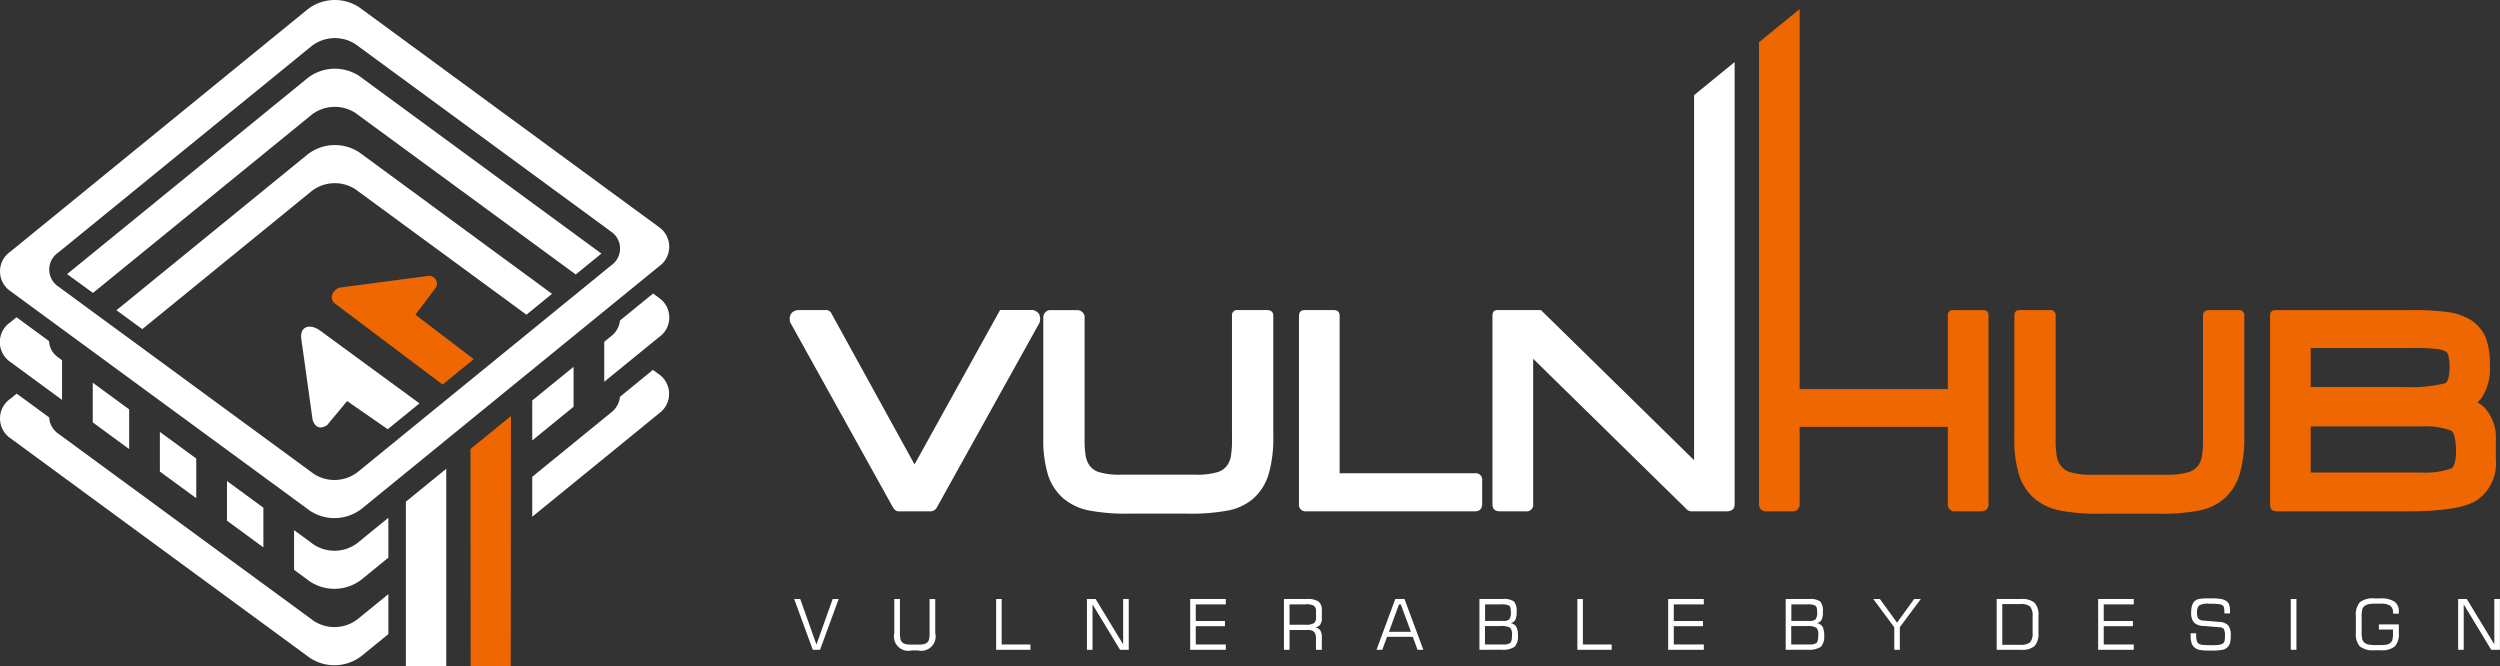
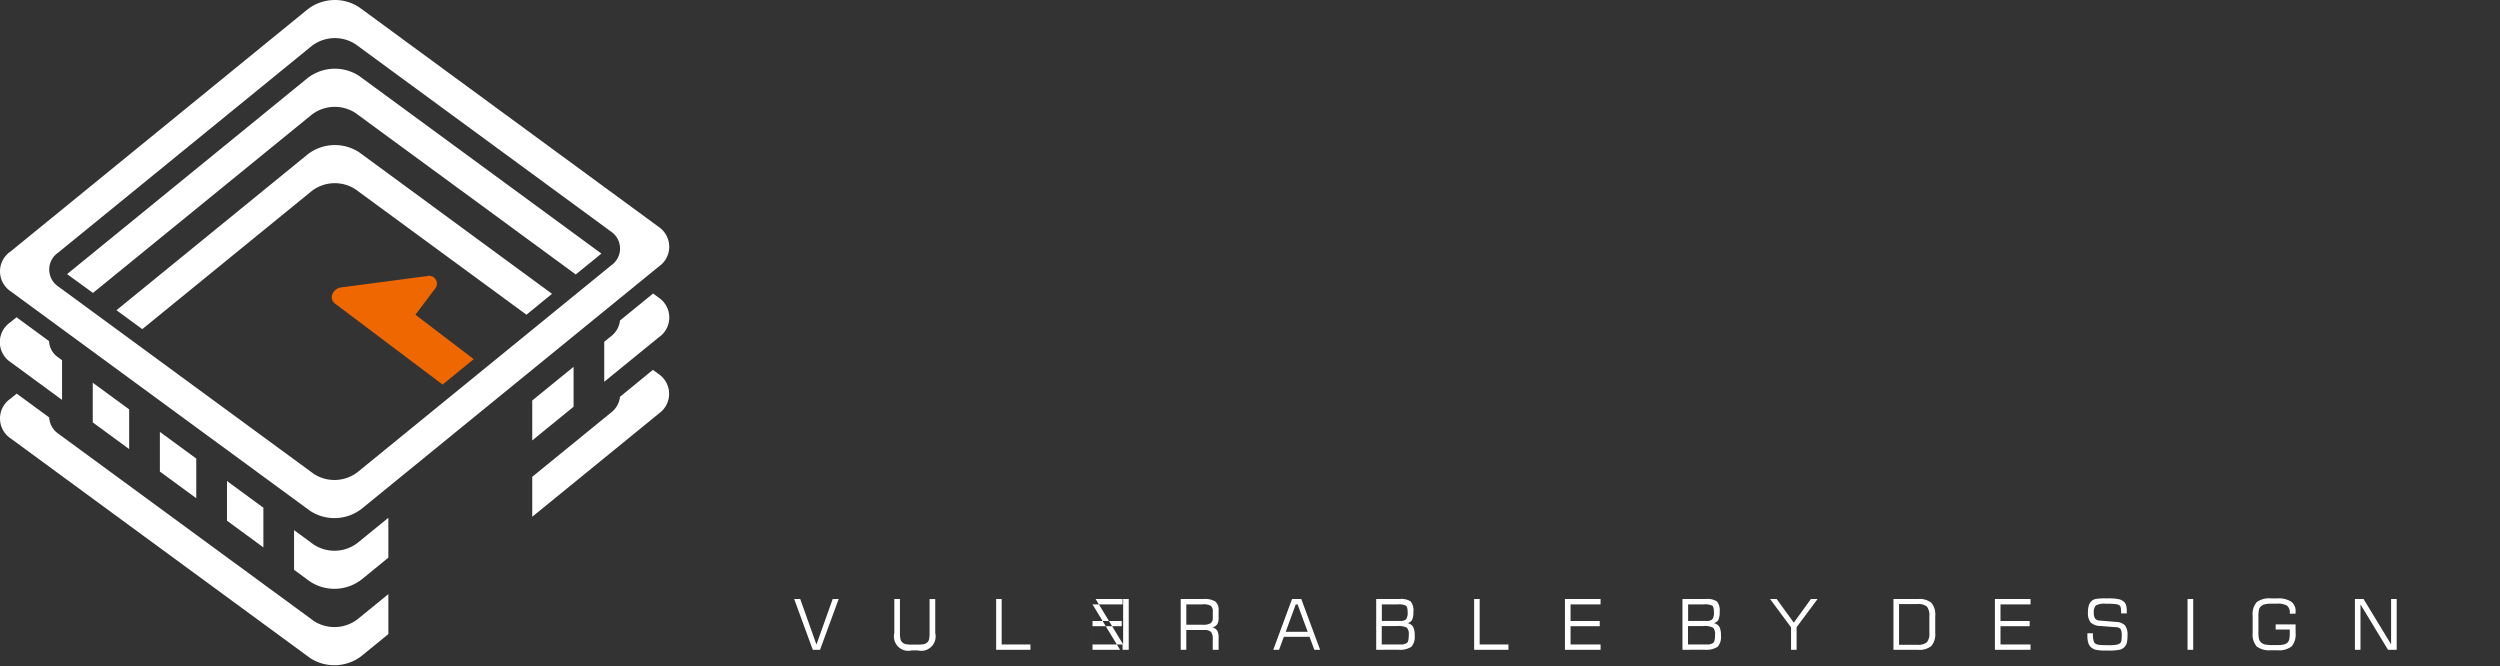
<svg xmlns="http://www.w3.org/2000/svg" height="41.692" viewBox="0 0 156.449 41.692" width="156.449">
  <rect x="0" y="0" width="156.449" height="41.692" fill="#333333" stroke="none" />
  <g fill-rule="evenodd">
-     <path d="m32.185 123.771h.376l1.013 2.85 1.018-2.85h.374l-1.166 3.178h-.454l-1.164-3.178zm6.263 0h.352v2.085a1.883 1.883 0 0 0 .033.429.413.413 0 0 0 .115.2.492.492 0 0 0 .2.108 1.865 1.865 0 0 0 .409.031h.343a1.891 1.891 0 0 0 .412-.031.493.493 0 0 0 .2-.108.4.4 0 0 0 .111-.194 1.989 1.989 0 0 0 .032-.432v-2.085h.354v2.126a.9.9 0 0 1 -1.089 1.088h-.384a.9.9 0 0 1 -1.088-1.088v-2.128zm6.372 3.178v-3.178h.346v2.845h1.8v.334zm5.683 0v-3.178h.542l1.723 2.836v-2.836h.35v3.178h-.542l-1.724-2.842v2.842zm6.46 0v-3.178h2.229v.336h-1.879v1.04h1.826v.325h-1.826v1.143h1.879v.334zm7.231-2.842h-1.014v1.273h1.015a.92.92 0 0 0 .52-.1.431.431 0 0 0 .123-.353v-.371a.436.436 0 0 0 -.119-.354.929.929 0 0 0 -.523-.1zm-1.364 2.842v-3.178h1.435a1.248 1.248 0 0 1 .737.159.683.683 0 0 1 .2.567v.48a.665.665 0 0 1 -.1.392.453.453 0 0 1 -.309.177.5.5 0 0 1 .318.195.837.837 0 0 1 .091.444v.765h-.367v-.655a.715.715 0 0 0 -.108-.462.563.563 0 0 0 -.422-.121h-1.125v1.239zm6.57-1.127h1.377l-.634-1.715h-.113l-.629 1.715zm-.777 1.127 1.174-3.178h.578l1.18 3.178h-.363l-.3-.814h-1.608l-.3.814zm6.787-1.807h1.146a.523.523 0 0 0 .376-.1.687.687 0 0 0 .1-.441c0-.218-.034-.355-.1-.41a.994.994 0 0 0 -.523-.084h-.992v1.035zm0 1.473h1.16a.669.669 0 0 0 .425-.1q.108-.1.108-.505a.588.588 0 0 0 -.121-.445 1.188 1.188 0 0 0 -.632-.1h-.939v1.148zm-.346.334v-3.178h1.48a1.044 1.044 0 0 1 .68.155.88.88 0 0 1 .168.636 1.15 1.15 0 0 1 -.082.517.438.438 0 0 1 -.289.2.546.546 0 0 1 .351.228 1.117 1.117 0 0 1 .1.549.924.924 0 0 1 -.207.706 1.325 1.325 0 0 1 -.83.182zm6.129 0v-3.178h.346v2.845h1.8v.334zm5.683 0v-3.178h2.229v.336h-1.878v1.04h1.826v.325h-1.826v1.143h1.879v.334zm7.7-1.807h1.147a.523.523 0 0 0 .376-.1.687.687 0 0 0 .1-.441q0-.327-.1-.41a1 1 0 0 0 -.523-.084h-.992v1.035zm0 1.473h1.16a.667.667 0 0 0 .425-.1q.108-.1.108-.505a.585.585 0 0 0 -.121-.445 1.185 1.185 0 0 0 -.632-.1h-.939v1.148zm-.346.334v-3.178h1.48a1.044 1.044 0 0 1 .68.155.883.883 0 0 1 .168.636 1.15 1.15 0 0 1 -.082.517.439.439 0 0 1 -.289.2.545.545 0 0 1 .351.228 1.117 1.117 0 0 1 .1.549.922.922 0 0 1 -.208.706 1.324 1.324 0 0 1 -.829.182zm7.141 0h-.346v-1.407l-1.314-1.772h.414l1.072 1.481 1.072-1.481h.417l-1.314 1.765v1.413zm6.063 0v-3.178h1.534a1.183 1.183 0 0 1 .839.237 1.137 1.137 0 0 1 .241.827v1.047a1.141 1.141 0 0 1 -.242.829 1.176 1.176 0 0 1 -.838.239zm.349-.314h1.127a.888.888 0 0 0 .615-.156.845.845 0 0 0 .156-.593v-1.027a.9.9 0 0 0 -.154-.616.886.886 0 0 0 -.616-.156h-1.127v2.548zm6 .314v-3.178h2.229v.336h-1.879v1.04h1.826v.325h-1.826v1.143h1.879v.334zm5.779-1.035h.354v.059a1.488 1.488 0 0 0 .043.419.315.315 0 0 0 .141.19.686.686 0 0 0 .237.061q.16.018.66.017a1.968 1.968 0 0 0 .421-.035.439.439 0 0 0 .222-.114.3.3 0 0 0 .059-.145 1.567 1.567 0 0 0 .019-.278.854.854 0 0 0 -.072-.445.392.392 0 0 0 -.283-.107l-.98-.077a.9.9 0 0 1 -.608-.22.925.925 0 0 1 -.169-.626 1.451 1.451 0 0 1 .056-.446.639.639 0 0 1 .179-.28.576.576 0 0 1 .269-.121 3.591 3.591 0 0 1 .61-.035h.114a3.406 3.406 0 0 1 .688.047.776.776 0 0 1 .334.163.445.445 0 0 1 .136.218 1.234 1.234 0 0 1 .043.353v.1s0 .042 0 .059h-.354v-.079a1.343 1.343 0 0 0 -.02-.268.28.28 0 0 0 -.065-.138.439.439 0 0 0 -.236-.093 5.068 5.068 0 0 0 -.644-.027 1.08 1.08 0 0 0 -.618.111.593.593 0 0 0 -.125.445.632.632 0 0 0 .082.377.434.434 0 0 0 .317.122l1 .084a.8.8 0 0 1 .551.216.931.931 0 0 1 .158.61 2.008 2.008 0 0 1 -.041.468.621.621 0 0 1 -.134.262.615.615 0 0 1 -.311.182 3.161 3.161 0 0 1 -.712.053h-.158a2.94 2.94 0 0 1 -.622-.046.7.7 0 0 1 -.3-.155.589.589 0 0 1 -.175-.277 1.451 1.451 0 0 1 -.057-.445v-.155zm6.276 1.035v-3.178h.354v3.178zm4.073-2.129a1.148 1.148 0 0 1 .252-.849 1.294 1.294 0 0 1 .892-.239h.4a1.5 1.5 0 0 1 .865.2.711.711 0 0 1 .279.622v.134h-.363v-.04a.547.547 0 0 0 -.167-.457 1.105 1.105 0 0 0 -.636-.129h-.28a2.119 2.119 0 0 0 -.47.037.594.594 0 0 0 -.244.121.429.429 0 0 0 -.129.212 2.018 2.018 0 0 0 -.037.475v.9a2.026 2.026 0 0 0 .037.475.43.43 0 0 0 .129.211.608.608 0 0 0 .24.122 2.162 2.162 0 0 0 .474.036h.28a1.923 1.923 0 0 0 .428-.032.535.535 0 0 0 .218-.108.4.4 0 0 0 .12-.2 1.794 1.794 0 0 0 .036-.431v-.2h-.882v-.322h1.247v.531a1.147 1.147 0 0 1 -.252.85 1.294 1.294 0 0 1 -.892.239h-.4a1.294 1.294 0 0 1 -.892-.239 1.147 1.147 0 0 1 -.252-.85v-1.069zm6.4 2.129v-3.178h.542l1.723 2.836v-2.836h.35v3.178h-.543l-1.723-2.842v2.842z" fill="#fff" transform="translate(17.518 -86.285)" />
-     <path d="m88.278 89.195v-22.842l2.538-2.069v27.66c0 .286-.148.455-.53.454h-2.108a.5.5 0 0 1 -.441-.206l-9.529-9.341v9.078a.418.418 0 0 1 -.482.469h-1.592c-.289 0-.484-.114-.473-.484v-11.757c0-.234.1-.353.314-.355h2.718l9.584 9.392zm-22.18.82h8.477a.4.4 0 0 1 .441.45v1.46q0 .467-.441.473h-10.575a.409.409 0 0 1 -.449-.448v-11.766c0-.259.127-.381.367-.381h1.773c.281 0 .4.125.406.335v9.877zm-18.546-9.7a.479.479 0 0 1 .371-.508h1.787a.48.48 0 0 1 .428.365v7.628a6.133 6.133 0 0 0 .078 1.2 1.452 1.452 0 0 0 .223.517 1.137 1.137 0 0 0 .585.423 4.438 4.438 0 0 0 1.366.165h4.717a4.437 4.437 0 0 0 1.369-.165 1.186 1.186 0 0 0 .593-.429 1.359 1.359 0 0 0 .214-.511 6.179 6.179 0 0 0 .077-1.2v-7.637a.321.321 0 0 1 .366-.361h1.786c.3 0 .436.124.433.361v7.552a8.034 8.034 0 0 1 -.279 2.312 3.326 3.326 0 0 1 -.963 1.565 3.4 3.4 0 0 1 -1.555.749 12.73 12.73 0 0 1 -2.634.2h-3.5a12.65 12.65 0 0 1 -2.622-.2 3.574 3.574 0 0 1 -1.572-.741 3.268 3.268 0 0 1 -.986-1.525 7.619 7.619 0 0 1 -.282-2.276v-7.489zm-.222.255-6.43 11.568a.472.472 0 0 1 -.36.26h-2.033c-.154 0-.271-.089-.39-.295l-6.417-11.556c-.076-.453.111-.677.479-.744h1.8a.384.384 0 0 1 .315.212l5.2 9.447 5.353-9.662h2.062c.439.124.486.42.422.765z" fill="#fff" transform="translate(17.737 -60.399)" />
-     <path d="m184.077 83.017a2.106 2.106 0 0 1 .46.342 2.783 2.783 0 0 1 .7 2.037v1.218a2.774 2.774 0 0 1 -1.266 2.579c-1.051.609-3.195.646-4.382.646h-8.036c-.278 0-.444-.116-.444-.4v-11.839c0-.211.091-.347.328-.353h8.424a16 16 0 0 1 2.361.12 3.663 3.663 0 0 1 1.4.47 2.419 2.419 0 0 1 .973 1.111 4.655 4.655 0 0 1 .269 1.763 3.308 3.308 0 0 1 -.536 2.056 1.981 1.981 0 0 1 -.241.25zm-10.427-3.4v2.447h5.967a8.927 8.927 0 0 0 2.469-.244c.227-.161.253-.711.253-.953a2.967 2.967 0 0 0 -.083-.814.362.362 0 0 0 -.139-.205 1.593 1.593 0 0 0 -.569-.168 13.679 13.679 0 0 0 -1.708-.063zm0 4.909v2.886h6.95a4.859 4.859 0 0 0 1.867-.262c.251-.178.28-.79.28-1.059 0-.29-.03-1.09-.287-1.293a4.644 4.644 0 0 0 -1.86-.273zm-5.4 4.511a3.4 3.4 0 0 1 -1.555.749 12.728 12.728 0 0 1 -2.634.2h-3.5a12.648 12.648 0 0 1 -2.622-.2 3.577 3.577 0 0 1 -1.567-.741 3.262 3.262 0 0 1 -.985-1.525 7.6 7.6 0 0 1 -.282-2.276v-7.644c0-.23.1-.355.339-.355h1.883a.321.321 0 0 1 .364.355v7.643a6.176 6.176 0 0 0 .077 1.2 1.463 1.463 0 0 0 .224.517 1.137 1.137 0 0 0 .585.423 4.438 4.438 0 0 0 1.366.165h4.716a4.434 4.434 0 0 0 1.369-.165 1.187 1.187 0 0 0 .593-.429 1.349 1.349 0 0 0 .213-.509 6.178 6.178 0 0 0 .077-1.2v-7.637c0-.245.138-.362.393-.364h1.835a.318.318 0 0 1 .357.36v7.553a8.034 8.034 0 0 1 -.279 2.312 3.321 3.321 0 0 1 -.963 1.565zm-26.582-6.85h9.276v-4.587a.308.308 0 0 1 .345-.353h1.876c.217 0 .325.119.325.353v11.769c0 .287-.132.471-.491.47h-1.576a.425.425 0 0 1 -.479-.479v-4.806h-9.276v4.816a.425.425 0 0 1 -.48.469h-1.588a.433.433 0 0 1 -.476-.481v-28.875l2.546-2.075z" fill="#ef6700" transform="translate(-29.048 -57.84)" />
-     <path d="m287.705 76.637v-10.294l2.526-2.059v12.353z" fill="#fff" transform="translate(-262.305 -34.948)" />
-     <path d="m139.138 74.065-.012-13.592 2.534-2.065-.014 15.657z" fill="#ef6700" transform="translate(-109.684 -32.373)" />
+     <path d="m32.185 123.771h.376l1.013 2.85 1.018-2.85h.374l-1.166 3.178h-.454l-1.164-3.178zm6.263 0h.352v2.085a1.883 1.883 0 0 0 .033.429.413.413 0 0 0 .115.2.492.492 0 0 0 .2.108 1.865 1.865 0 0 0 .409.031h.343a1.891 1.891 0 0 0 .412-.031.493.493 0 0 0 .2-.108.4.4 0 0 0 .111-.194 1.989 1.989 0 0 0 .032-.432v-2.085h.354v2.126a.9.9 0 0 1 -1.089 1.088h-.384a.9.9 0 0 1 -1.088-1.088v-2.128zm6.372 3.178v-3.178h.346v2.845h1.8v.334zm5.683 0v-3.178h.542l1.723 2.836v-2.836h.35v3.178h-.542l-1.724-2.842v2.842zv-3.178h2.229v.336h-1.879v1.04h1.826v.325h-1.826v1.143h1.879v.334zm7.231-2.842h-1.014v1.273h1.015a.92.92 0 0 0 .52-.1.431.431 0 0 0 .123-.353v-.371a.436.436 0 0 0 -.119-.354.929.929 0 0 0 -.523-.1zm-1.364 2.842v-3.178h1.435a1.248 1.248 0 0 1 .737.159.683.683 0 0 1 .2.567v.48a.665.665 0 0 1 -.1.392.453.453 0 0 1 -.309.177.5.5 0 0 1 .318.195.837.837 0 0 1 .091.444v.765h-.367v-.655a.715.715 0 0 0 -.108-.462.563.563 0 0 0 -.422-.121h-1.125v1.239zm6.57-1.127h1.377l-.634-1.715h-.113l-.629 1.715zm-.777 1.127 1.174-3.178h.578l1.18 3.178h-.363l-.3-.814h-1.608l-.3.814zm6.787-1.807h1.146a.523.523 0 0 0 .376-.1.687.687 0 0 0 .1-.441c0-.218-.034-.355-.1-.41a.994.994 0 0 0 -.523-.084h-.992v1.035zm0 1.473h1.16a.669.669 0 0 0 .425-.1q.108-.1.108-.505a.588.588 0 0 0 -.121-.445 1.188 1.188 0 0 0 -.632-.1h-.939v1.148zm-.346.334v-3.178h1.48a1.044 1.044 0 0 1 .68.155.88.88 0 0 1 .168.636 1.15 1.15 0 0 1 -.082.517.438.438 0 0 1 -.289.2.546.546 0 0 1 .351.228 1.117 1.117 0 0 1 .1.549.924.924 0 0 1 -.207.706 1.325 1.325 0 0 1 -.83.182zm6.129 0v-3.178h.346v2.845h1.8v.334zm5.683 0v-3.178h2.229v.336h-1.878v1.04h1.826v.325h-1.826v1.143h1.879v.334zm7.7-1.807h1.147a.523.523 0 0 0 .376-.1.687.687 0 0 0 .1-.441q0-.327-.1-.41a1 1 0 0 0 -.523-.084h-.992v1.035zm0 1.473h1.16a.667.667 0 0 0 .425-.1q.108-.1.108-.505a.585.585 0 0 0 -.121-.445 1.185 1.185 0 0 0 -.632-.1h-.939v1.148zm-.346.334v-3.178h1.48a1.044 1.044 0 0 1 .68.155.883.883 0 0 1 .168.636 1.15 1.15 0 0 1 -.082.517.439.439 0 0 1 -.289.2.545.545 0 0 1 .351.228 1.117 1.117 0 0 1 .1.549.922.922 0 0 1 -.208.706 1.324 1.324 0 0 1 -.829.182zm7.141 0h-.346v-1.407l-1.314-1.772h.414l1.072 1.481 1.072-1.481h.417l-1.314 1.765v1.413zm6.063 0v-3.178h1.534a1.183 1.183 0 0 1 .839.237 1.137 1.137 0 0 1 .241.827v1.047a1.141 1.141 0 0 1 -.242.829 1.176 1.176 0 0 1 -.838.239zm.349-.314h1.127a.888.888 0 0 0 .615-.156.845.845 0 0 0 .156-.593v-1.027a.9.9 0 0 0 -.154-.616.886.886 0 0 0 -.616-.156h-1.127v2.548zm6 .314v-3.178h2.229v.336h-1.879v1.04h1.826v.325h-1.826v1.143h1.879v.334zm5.779-1.035h.354v.059a1.488 1.488 0 0 0 .043.419.315.315 0 0 0 .141.19.686.686 0 0 0 .237.061q.16.018.66.017a1.968 1.968 0 0 0 .421-.035.439.439 0 0 0 .222-.114.3.3 0 0 0 .059-.145 1.567 1.567 0 0 0 .019-.278.854.854 0 0 0 -.072-.445.392.392 0 0 0 -.283-.107l-.98-.077a.9.9 0 0 1 -.608-.22.925.925 0 0 1 -.169-.626 1.451 1.451 0 0 1 .056-.446.639.639 0 0 1 .179-.28.576.576 0 0 1 .269-.121 3.591 3.591 0 0 1 .61-.035h.114a3.406 3.406 0 0 1 .688.047.776.776 0 0 1 .334.163.445.445 0 0 1 .136.218 1.234 1.234 0 0 1 .043.353v.1s0 .042 0 .059h-.354v-.079a1.343 1.343 0 0 0 -.02-.268.28.28 0 0 0 -.065-.138.439.439 0 0 0 -.236-.093 5.068 5.068 0 0 0 -.644-.027 1.08 1.08 0 0 0 -.618.111.593.593 0 0 0 -.125.445.632.632 0 0 0 .082.377.434.434 0 0 0 .317.122l1 .084a.8.8 0 0 1 .551.216.931.931 0 0 1 .158.61 2.008 2.008 0 0 1 -.041.468.621.621 0 0 1 -.134.262.615.615 0 0 1 -.311.182 3.161 3.161 0 0 1 -.712.053h-.158a2.94 2.94 0 0 1 -.622-.046.7.7 0 0 1 -.3-.155.589.589 0 0 1 -.175-.277 1.451 1.451 0 0 1 -.057-.445v-.155zm6.276 1.035v-3.178h.354v3.178zm4.073-2.129a1.148 1.148 0 0 1 .252-.849 1.294 1.294 0 0 1 .892-.239h.4a1.5 1.5 0 0 1 .865.2.711.711 0 0 1 .279.622v.134h-.363v-.04a.547.547 0 0 0 -.167-.457 1.105 1.105 0 0 0 -.636-.129h-.28a2.119 2.119 0 0 0 -.47.037.594.594 0 0 0 -.244.121.429.429 0 0 0 -.129.212 2.018 2.018 0 0 0 -.037.475v.9a2.026 2.026 0 0 0 .037.475.43.43 0 0 0 .129.211.608.608 0 0 0 .24.122 2.162 2.162 0 0 0 .474.036h.28a1.923 1.923 0 0 0 .428-.032.535.535 0 0 0 .218-.108.4.4 0 0 0 .12-.2 1.794 1.794 0 0 0 .036-.431v-.2h-.882v-.322h1.247v.531a1.147 1.147 0 0 1 -.252.85 1.294 1.294 0 0 1 -.892.239h-.4a1.294 1.294 0 0 1 -.892-.239 1.147 1.147 0 0 1 -.252-.85v-1.069zm6.4 2.129v-3.178h.542l1.723 2.836v-2.836h.35v3.178h-.543l-1.723-2.842v2.842z" fill="#fff" transform="translate(17.518 -86.285)" />
    <path d="m132.56 48.012-3.648-2.782 1.207-1.6a.492.492 0 0 0 -.483-.817l-5.4.712c-.471.078-.788.684-.347 1.016l6.723 5.061z" fill="#ef6700" transform="translate(-102.915 -25.536)" />
    <g fill="#fff">
-       <path d="m127.663 53.255-6.263-4.588c-.593-.4-1.2-.245-1.141.488l.722 5.164q.271.7.9.3l1.255-1.51 2.541 1.762z" transform="translate(-101.413 -28.011)" />
      <path d="m127.945 28.751-18.6 15.163a2.781 2.781 0 0 1 -3.218.123l-18.736-13.737a1.5 1.5 0 0 1 -.011-2.492l18.6-15.163a2.781 2.781 0 0 1 3.219-.122l18.732 13.737a1.5 1.5 0 0 1 .011 2.492zm0 4.429a1.5 1.5 0 0 0 -.011-2.492l-.343-.251-2.071 1.688a1.433 1.433 0 0 1 -.558.985l-.428.348v2.5l3.411-2.779zm-5.33 4.343v-2.5l-2.586 2.108v2.5l2.586-2.109zm-11.591 9.448v-2.5l-1.93 1.573a2.371 2.371 0 0 1 -2.745.1l-1.226-.9v2.484l1 .733a2.78 2.78 0 0 0 3.218-.122l1.683-1.373zm-7.821-.646v-2.484l-2.277-1.67v2.483l2.277 1.67zm-4.2-3.078v-2.483l-2.277-1.67v2.483zm-4.2-3.078v-2.483l-2.278-1.67v2.484l2.278 1.67zm-4.2-3.078v-2.482l-.242-.178a1.3 1.3 0 0 1 -.57-1.016l-2.036-1.493-.386.315a1.5 1.5 0 0 0 .011 2.491l3.223 2.364zm.312-7.874a.439.439 0 0 0 .035.027l1.589 1.156 13.691-11.156a2.372 2.372 0 0 1 2.745-.1l13.777 10.1 1.581-1.288.022-.02-15.155-11.114a2.782 2.782 0 0 0 -3.219.123l-15.055 12.272zm37.019 8.74a1.5 1.5 0 0 0 -.011-2.492l-.343-.251-2.06 1.686a1.43 1.43 0 0 1 -.558.985l-4.933 4.021v2.5l7.916-6.452zm-16.91 13.791v-2.5l-1.93 1.573a2.371 2.371 0 0 1 -2.745.1l-15.977-11.712a1.3 1.3 0 0 1 -.57-1.016l-2.036-1.493-.386.315a1.5 1.5 0 0 0 .011 2.491l18.732 13.738a2.781 2.781 0 0 0 3.218-.122l1.683-1.373zm-17.014-20.267 1.615 1.184 10.605-8.644a2.371 2.371 0 0 1 2.745-.1l10.691 7.841 1.6-1.307-12.066-8.855a2.781 2.781 0 0 0 -3.219.123zm30.952-2.8a1.279 1.279 0 0 0 -.01-2.125l-15.977-11.717a2.372 2.372 0 0 0 -2.745.105l-15.868 12.933a1.279 1.279 0 0 0 .01 2.123l15.977 11.717a2.373 2.373 0 0 0 2.745-.1z" transform="translate(-86.721 -12.068)" />
    </g>
  </g>
</svg>